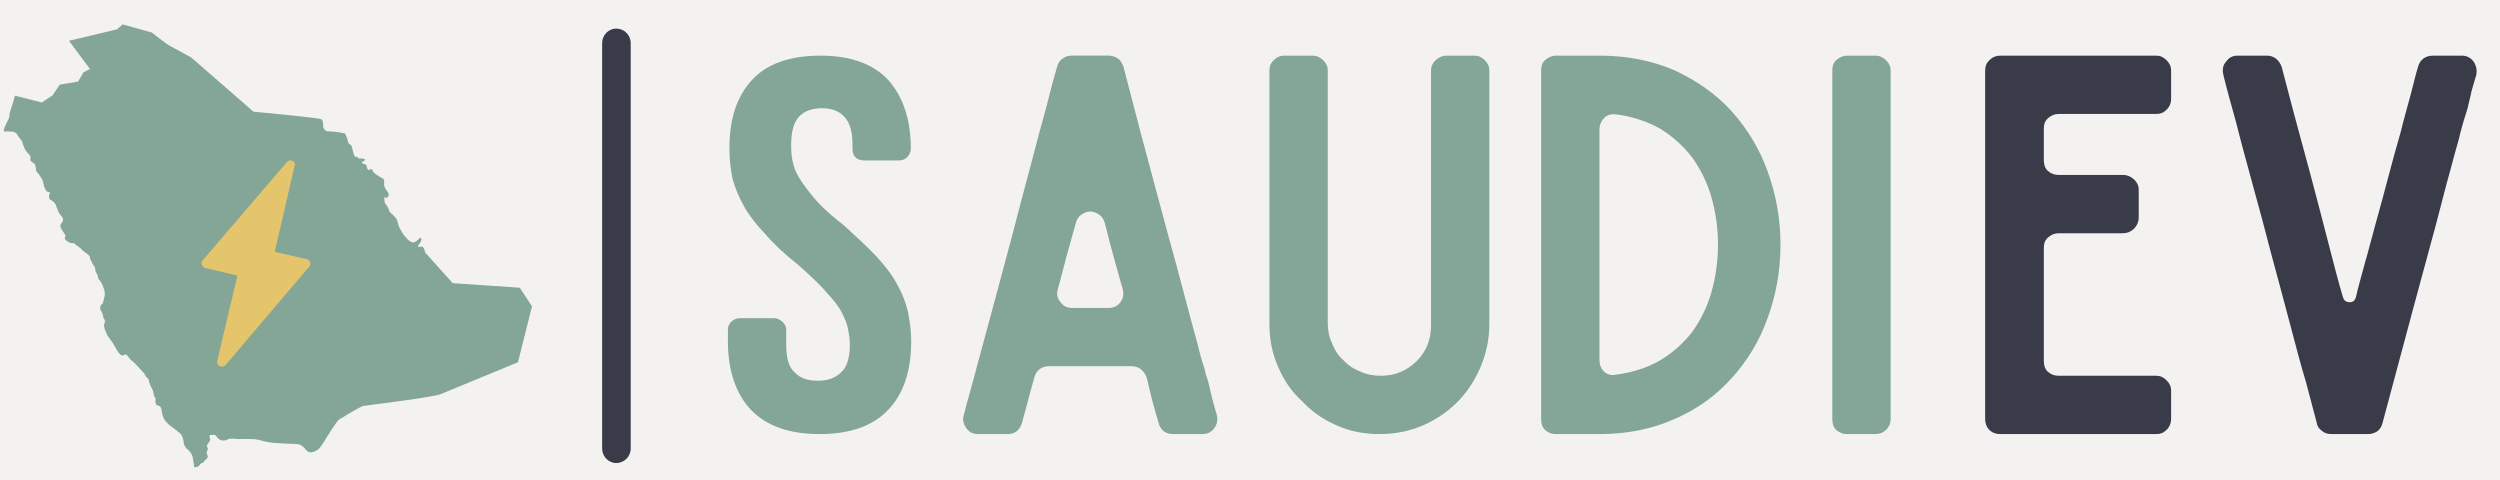
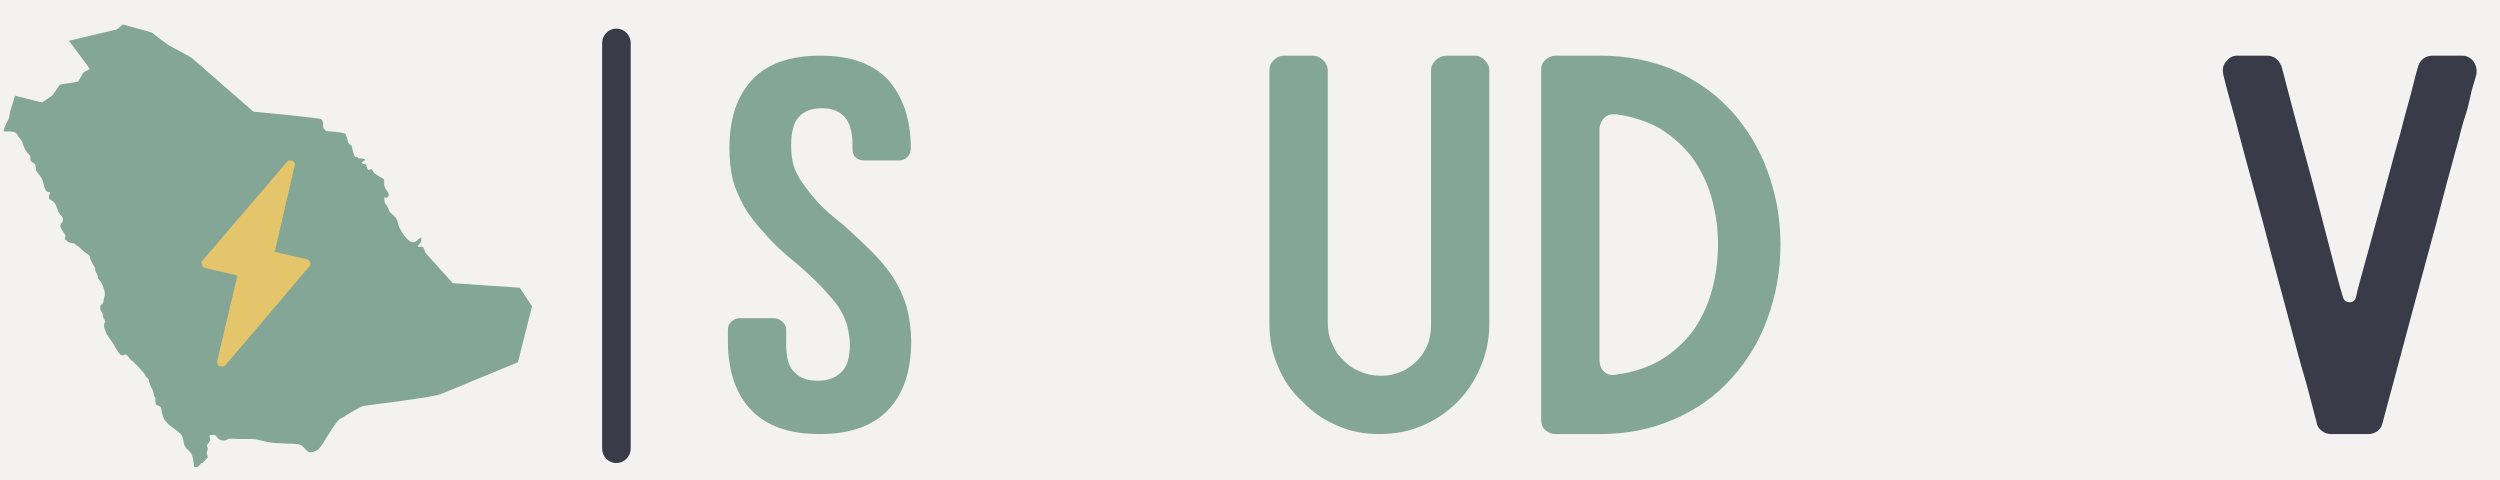
<svg xmlns="http://www.w3.org/2000/svg" version="1.2" viewBox="0 0 656 126" width="656" height="126">
  <defs>
    <clipPath clipPathUnits="userSpaceOnUse" id="cp1">
      <path d="m0.87 6.38h138.75v116.25h-138.75z" />
    </clipPath>
    <clipPath clipPathUnits="userSpaceOnUse" id="cp2">
      <path d="m52 42h30v55h-30z" />
    </clipPath>
    <clipPath clipPathUnits="userSpaceOnUse" id="cp3">
      <path d="m59.75 37.98l27.74 6.51-13.02 55.49-27.74-6.5z" />
    </clipPath>
    <clipPath clipPathUnits="userSpaceOnUse" id="cp4">
      <path d="m59.75 37.98l27.74 6.51-13.02 55.49-27.74-6.5z" />
    </clipPath>
    <clipPath clipPathUnits="userSpaceOnUse" id="cp5">
      <path d="m158 7h7.5v115h-7.5z" />
    </clipPath>
  </defs>
  <style>.a{fill:#f4f2f1}.b{fill:#83a696}.c{fill:#e4c56b}.d{fill:#393c48}</style>
  <path class="a" d="m-87-162.5h900v450h-900z" />
-   <path class="a" d="m-87-162.5h900v450h-900z" />
-   <path class="a" d="m-87-162.5h900v450h-900z" />
  <g clip-path="url(#cp1)">
    <path class="b" d="m136.4 75.5l-17.6-1.2-7.2-8c-0.1-0.3-0.4-1.6-0.9-1.6q-0.3 0-0.5 0.1-0.2 0-0.3 0c-0.1 0-0.1 0-0.2-0.1 0-0.3 0.2-0.6 0.5-0.9 0.1-0.2 0.3-0.5 0.3-0.6 0.1-0.3 0.1-0.6 0-0.7q-0.1-0.1-0.2-0.1-0.1 0-0.3 0.2c-0.2 0.2-0.9 1-1.6 1q-0.2 0-0.4-0.1c-0.8-0.3-1.3-0.9-1.6-1.4q-0.1-0.1-0.2-0.1c-0.4-0.6-1.5-2.1-1.7-3.2-0.3-1.1-0.4-1.5-1.1-2.1q-0.3-0.3-0.5-0.5c-0.4-0.3-0.7-0.6-0.9-1.2-0.1-0.5-0.4-0.8-0.6-1.2-0.3-0.3-0.5-0.7-0.5-1-0.1-0.4 0-1 0-1.2q0 0.1 0.1 0.1 0.1 0.2 0.3 0.2 0.3 0 0.5-0.2 0.2-0.3 0.2-0.6c0-0.3-0.2-0.7-0.5-1.1-0.4-0.5-0.7-1-0.7-1.5q0-0.3 0-0.6c0-0.5 0.1-0.9-0.6-1.2-0.7-0.4-2.2-1.2-2.4-1.9q-0.1-0.4-0.4-0.4-0.2 0-0.4 0.1-0.2 0.1-0.3 0.1-0.1 0-0.1 0c-0.1-0.1-0.2-0.4-0.3-0.6-0.1-0.4-0.2-0.9-0.5-0.9-0.4 0-0.9-0.3-0.9-0.5q0.2-0.1 0.3-0.2c0.3-0.2 0.6-0.3 0.6-0.5 0-0.1-0.1-0.2-0.3-0.2-0.2-0.1-0.4-0.1-0.7-0.1-0.4 0-0.8 0-0.9-0.2q-0.1-0.3-0.3-0.3-0.1 0.1-0.1 0.1-0.1 0-0.1 0c-0.1 0-0.2 0-0.4-0.3-0.2-0.4-0.3-1-0.5-1.6-0.1-0.8-0.3-1.2-0.5-1.3-0.2-0.1-0.7-0.3-0.8-1.3-0.1-0.5-0.2-0.7-0.3-0.9-0.1-0.1-0.1-0.2-0.2-0.5 0-0.2-0.2-0.3-0.8-0.4q-0.7-0.2-1.8-0.3c-1.1-0.1-2.3-0.2-2.5-0.2-0.1-0.1-0.8-0.6-0.8-1.2 0-0.8 0-1.6-0.5-1.9-0.5-0.4-15.9-1.8-17.8-2l-16.3-14.2c-0.2-0.1-4.7-2.6-5.5-3-0.9-0.4-4.9-3.6-4.9-3.6h-0.1l-7.5-2.1-1.5 1.3-12.6 3 5.5 7.4-1.7 0.9-1.4 2.4-4.8 0.8-1.9 2.8-2.8 1.9-7.1-1.8v0.1c0 0-1 3.5-1.2 3.9-0.1 0.3-0.2 0.7-0.2 1.1 0 0.3-0.1 0.7-0.2 0.9q0 0.1-0.1 0.2c-1 1.9-1.3 2.9-1.2 3.1q0.1 0.1 0.2 0.1h1.5c1.1 0 1.6 0.4 1.8 0.8 0.2 0.4 0.5 0.8 0.8 1.1 0.2 0.3 0.4 0.5 0.5 0.7q0.1 0.3 0.2 0.7c0.2 0.5 0.4 1.1 0.7 1.6 0.2 0.3 0.5 0.7 0.8 1 0.3 0.3 0.5 0.6 0.5 0.7q0 0.2 0 0.4c0 0.2-0.1 0.4 0 0.6 0.1 0.2 0.3 0.3 0.5 0.5 0.4 0.2 0.8 0.5 0.8 0.9q0.1 0.4 0.1 0.6c0 0.4 0 0.7 0.3 1q0.1 0.2 0.4 0.5c0.4 0.6 1 1.3 1.2 2.1 0.4 2.2 1 2.6 1.3 2.7q0.4 0 0.5 0.1 0.1 0.2-0.1 0.4c-0.1 0.3-0.2 0.7-0.1 1.1q0.1 0.4 0.7 0.6c0.7 0.4 1.1 1.1 1.3 1.9q0.1 0.2 0.2 0.4c0.1 0.4 0.2 0.8 0.7 1.4q1.1 1.1 0.6 1.9-0.2 0.2-0.3 0.4c-0.2 0.3-0.4 0.6-0.2 1 0.1 0.3 0.3 0.7 0.6 1.1 0.3 0.4 0.7 1 0.7 1.2q0 0.1-0.1 0.3c-0.1 0.2-0.2 0.5 0.1 0.7q0.1 0.1 0.2 0.2c0.4 0.3 0.9 0.7 1.5 0.7 0.5 0 0.5 0 0.8 0.2q0.1 0.2 0.4 0.4c0.3 0.2 0.4 0.3 0.5 0.3 0.2 0.2 0.2 0.2 0.7 0.6 0.2 0.3 0.6 0.6 1 0.9 0.6 0.4 1.3 0.9 1.3 1.2 0 0.5 0.1 0.7 0.3 1q0.1 0.2 0.3 0.6 0.1 0.3 0.3 0.6c0.3 0.3 0.5 0.6 0.5 1.1 0 0.5 0.2 0.8 0.4 1.1 0.1 0.3 0.3 0.5 0.3 0.8 0 0.4 0.1 0.6 0.3 0.8 0.2 0.2 0.4 0.4 0.6 0.8 0.5 0.9 1.2 2.7 0.8 3.7q-0.1 0.5-0.2 0.9c-0.1 0.6-0.3 1-0.5 1.1-0.4 0.1-0.4 0.8-0.4 1.1 0 0.2 0.1 0.4 0.3 0.7 0.2 0.3 0.4 0.7 0.4 1.1 0.1 0.6 0.2 0.8 0.4 1q0 0.1 0.1 0.3c0.2 0.2 0.1 0.3 0 0.5-0.1 0.2-0.2 0.4-0.2 0.8 0 0.7 0.4 1.5 0.7 2.2v0.1c0.2 0.3 0.6 1 1.1 1.6 0.4 0.6 0.8 1.1 1 1.6q0.2 0.2 0.3 0.5c0.5 0.8 1 1.7 1.5 1.8q0.1 0.1 0.2 0.1c0.2 0 0.4-0.1 0.5-0.2q0.2-0.1 0.4-0.1c0.1 0 0.2 0.1 0.3 0.2q0.3 0.3 0.5 0.6c0.3 0.4 0.6 0.8 0.9 0.9 0.4 0.3 2.1 2.1 2.6 2.7 0.5 0.5 0.8 0.9 0.9 1.3 0.1 0.2 0.3 0.3 0.5 0.5 0.2 0.2 0.4 0.4 0.4 0.7 0 0.5 0.5 1.6 0.9 2.3 0.2 0.4 0.2 0.7 0.3 1.1q0 0.2 0.1 0.4c0 0.2 0.1 0.3 0.2 0.5 0.2 0.2 0.3 0.3 0.2 0.5-0.1 0.3 0 1.1 0.2 1.5q0.2 0.2 0.4 0.2c0.4 0.1 0.9 0.2 1 1.3 0.1 0.8 0.4 2.3 1.5 3.3 0.3 0.4 1 0.9 1.7 1.4 0.8 0.6 1.7 1.3 2 1.7 0.4 0.7 0.6 1.6 0.6 2 0 0.5 0.5 1.5 1 1.8 0.5 0.4 1.3 1.3 1.4 2.3q0.1 0.7 0.2 1.2 0.1 0.5 0.1 0.9c0 0.2 0.1 0.3 0.4 0.3 0.3 0 0.9-0.2 1.2-0.7 0.2-0.3 0.4-0.4 0.6-0.4 0.1-0.1 0.3-0.1 0.5-0.5 0.2-0.2 0.3-0.3 0.5-0.5 0.3-0.3 0.6-0.5 0.3-1.1-0.3-0.6-0.1-1 0.1-1.4q0-0.1 0-0.1c0.1-0.3 0-0.4-0.1-0.6-0.1-0.2-0.2-0.3 0.1-0.8 0.7-0.9 0.8-1 0.5-1.8q-0.1-0.2 0-0.4c0.1-0.1 0.4-0.2 0.7-0.2 0.3 0 0.6 0 0.8 0.1 0.2 0.1 0.3 0.4 0.5 0.6 0.4 0.4 0.8 0.8 1.6 0.8 0.5 0 0.8-0.1 1.1-0.3 0.2-0.1 0.5-0.2 0.9-0.2 0.4 0 1.1 0 1.9 0.1 1 0 2.2 0 3.3 0 1.4 0 2 0.2 3.1 0.5q0.4 0.1 0.9 0.2c1 0.3 3.2 0.4 5.1 0.5 1.6 0 3 0.1 3.5 0.2 0.8 0.2 1.2 0.7 1.6 1.1 0.2 0.3 0.5 0.6 0.8 0.8q0.3 0.2 0.7 0.2c0.5 0 1-0.2 1.4-0.4q0.2-0.2 0.4-0.2c0.5-0.2 2.1-2.7 2.2-3 0.2-0.3 3-4.9 3.6-5.1 0.3-0.1 1.1-0.6 2-1.2 1.6-0.9 3.7-2.2 4.3-2.3 0.2 0 1.1-0.1 2.3-0.3 4.9-0.6 16.3-2.1 18-2.8 2-0.8 19.9-8.2 20.1-8.3h0.1l3.7-14.7z" />
  </g>
  <g clip-path="url(#cp2)">
    <g clip-path="url(#cp3)">
      <g clip-path="url(#cp4)">
        <path class="c" d="m57.9 96.2q-0.2 0-0.3-0.1-0.4-0.2-0.5-0.6-0.2-0.4-0.1-0.8l5.3-22.4-8.5-2q-0.7-0.2-0.8-0.9-0.2-0.3-0.1-0.6 0.1-0.3 0.3-0.5l22.1-25.8q0.2-0.3 0.6-0.4 0.5-0.1 0.8 0.1 0.4 0.2 0.6 0.5 0.2 0.4 0 0.8l-5.2 22.6 8.4 1.9q0.3 0.1 0.6 0.3 0.2 0.2 0.3 0.5 0.1 0.3 0 0.6 0 0.4-0.3 0.6l-22 25.9q-0.5 0.4-1.2 0.3z" />
      </g>
    </g>
  </g>
  <path class="b" d="m215.3 14.6c-8 0-14 2.1-17.9 6.3-4.1 4.4-6 10.3-6 18.1 0 2.8 0.3 5.4 0.8 7.8 0.6 2.4 1.7 4.9 3 7.3 1.4 2.5 3.3 4.9 5.6 7.3 2.1 2.5 5 5.2 8.4 7.9q3.8 3.3 6.5 6.1c1.7 1.9 3.2 3.5 4.3 5.1 1.1 1.7 1.8 3.3 2.3 4.9 0.4 1.6 0.7 3.4 0.7 5 0 3.6-0.8 6-2.3 7.3-1.5 1.5-3.5 2.2-6.1 2.2-2.7 0-4.7-0.7-6.1-2.2-1.5-1.3-2.2-3.7-2.2-7.3v-3.9c0-0.8-0.4-1.5-0.9-2-0.7-0.6-1.4-1-2.2-1h-9.2c-0.8 0-1.6 0.4-2.2 1q-0.8 0.8-0.8 2v3c0 7.8 2.1 13.9 6.1 18.1 4.1 4.2 10 6.3 18 6.3 7.9 0 13.9-2.1 17.9-6.3 4.1-4.2 6.1-10.3 6.1-18.1 0-2.7-0.4-5.4-0.9-7.9-0.6-2.4-1.5-4.7-2.9-7.2-1.3-2.4-3.2-4.8-5.5-7.3-2.3-2.4-5.2-5.1-8.4-8-2.7-2.1-4.9-4-6.7-5.9-1.7-1.9-3.1-3.7-4.2-5.3-1.1-1.6-1.9-3.1-2.3-4.7-0.5-1.7-0.6-3.3-0.6-5.2q0-5.1 2-7.3c1.3-1.5 3.4-2.3 6.1-2.3 2.6 0 4.6 0.8 5.9 2.3q2.1 2.2 2.1 7.3v1c0 0.9 0.2 1.7 0.8 2.3 0.5 0.5 1.3 0.8 2.3 0.8h9.1c0.8 0 1.6-0.3 2.1-0.8 0.6-0.6 1-1.4 1-2.3 0-7.8-2.1-13.7-6-18.1q-6-6.3-17.7-6.3z" />
-   <path fill-rule="evenodd" class="b" d="m304 110.9c-0.3-1-0.7-2.3-1.2-4.2-0.6-1.9-1.1-4.4-1.9-7.6-0.7-1.9-2.1-3-3.9-3h-21.7c-2.1 0-3.4 1.1-3.9 3-0.7 2.4-1.3 4.7-1.8 6.6-0.6 2.1-1 3.8-1.4 5.2-0.6 2-1.9 3-3.8 3h-7.7c-1.3 0-2.3-0.4-3.1-1.5-0.8-1.1-1.1-2.2-0.7-3.5 0.8-3.3 2.1-7.5 3.4-12.6 1.4-5.2 2.9-10.6 4.5-16.6q2.4-8.9 4.9-18.3c1.6-6.2 3.2-12.2 4.7-17.8 1.5-5.7 2.8-10.7 4.1-15.3 1.2-4.7 2.1-8.2 2.9-10.8 0.2-0.8 0.6-1.6 1.4-2.1q1-0.8 2.4-0.8h9.8q1.2 0 2.4 0.8c0.7 0.5 1.1 1.3 1.4 2.1 3.1 12 5.8 22.3 8.1 30.7 2.3 8.5 4.2 15.7 5.8 21.4 1.5 5.8 2.8 10.4 3.7 13.9 0.9 3.5 1.8 6.4 2.3 8.6 0.5 2.1 1.1 3.7 1.4 4.8 0.2 1.1 0.6 2.2 0.9 3.1 0.3 1.1 0.5 2.2 0.8 3.4 0.3 1.4 0.8 3.1 1.5 5.5 0.3 1.3 0.1 2.4-0.7 3.5-0.8 1.1-1.9 1.5-3.1 1.5h-7.7c-1.9 0-3.3-1-3.8-3zm-25.7-31.6c0.8 1.1 1.7 1.5 3.1 1.5h9.5c1.2 0 2.3-0.4 3.1-1.5 0.8-1.1 0.9-2.1 0.6-3.5-0.8-2.4-1.4-5.2-2.3-8.1-0.8-2.9-1.6-6-2.4-9.2-0.3-1-0.8-1.7-1.5-2.2-0.8-0.5-1.5-0.8-2.3-0.8-0.8 0-1.6 0.3-2.3 0.8-0.8 0.5-1.2 1.2-1.5 2.2-0.8 2.9-1.6 5.8-2.4 8.6-0.8 3-1.5 5.9-2.3 8.7-0.4 1.4-0.2 2.4 0.7 3.5z" />
  <path class="b" d="m386.9 14.6h-7.3q-1.6 0-2.9 1.2c-0.8 0.8-1.2 1.6-1.2 2.7v66.9c0 3.8-1.3 6.9-3.8 9.4-2.6 2.5-5.7 3.8-9.3 3.8-1.9 0-3.8-0.3-5.4-1.1q-2.7-1-4.5-3c-1.4-1.2-2.3-2.7-3-4.5-0.8-1.6-1.1-3.5-1.1-5.4v-66.1c0-1.1-0.4-1.9-1.2-2.7q-1.2-1.2-2.8-1.2h-7.4q-1.6 0-2.8 1.2c-0.8 0.8-1.1 1.6-1.1 2.7v66.5c0 4.1 0.7 7.7 2.3 11.3 1.5 3.5 3.5 6.5 6.3 9q3.7 4 9 6.3c3.5 1.6 7.2 2.3 11.3 2.3 3.9 0 7.7-0.7 11.2-2.2 3.5-1.5 6.5-3.5 9.2-6.2 2.6-2.6 4.6-5.7 6.1-9.2 1.5-3.6 2.3-7.2 2.3-11.3v-66.5c0-1.1-0.4-1.9-1.2-2.7-0.8-0.8-1.6-1.2-2.7-1.2z" />
  <path fill-rule="evenodd" class="b" d="m439.5 18.5c5.8 2.7 10.8 6.2 14.9 10.7 4 4.5 7.3 9.8 9.4 15.7 2.2 6 3.4 12.5 3.4 19.2 0 7-1.2 13.5-3.4 19.4-2.1 6-5.4 11.3-9.4 15.7-4.1 4.6-9.1 8.2-14.9 10.7-6 2.7-12.5 4-19.8 4h-11.4c-1.1 0-2-0.3-2.9-1.1-0.8-0.8-1-1.8-1-2.9v-91.4c0-1.1 0.2-1.9 1-2.7q1.3-1.2 2.9-1.2h11.4c7.3 0 13.8 1.3 19.8 3.9zm-18.6 79q1.2 1.2 3.2 0.8c4.4-0.6 8.2-1.8 11.6-3.8 3.2-1.9 6.1-4.5 8.4-7.5 2.1-2.9 3.9-6.5 5-10.4 1.1-3.9 1.7-8.1 1.7-12.5 0-4.3-0.6-8.3-1.7-12.3-1.1-3.9-2.9-7.4-5-10.4-2.3-3-5.2-5.6-8.4-7.6-3.4-1.9-7.2-3.2-11.6-3.8-1.3-0.1-2.4 0.1-3.2 1-0.8 0.8-1.2 1.9-1.2 2.9v60.5c0 1.3 0.4 2.3 1.2 3.1z" />
-   <path class="b" d="m492.1 14.6h-7.4q-1.6 0-2.9 1.2c-0.8 0.8-1 1.6-1 2.7v91.4c0 1.1 0.2 2.1 1 2.9 0.9 0.8 1.8 1.1 2.9 1.1h7.4c1.1 0 1.9-0.3 2.8-1.1q1.2-1.2 1.2-2.9v-91.4c0-1.1-0.4-1.9-1.2-2.7-0.9-0.8-1.7-1.2-2.8-1.2z" />
  <g clip-path="url(#cp5)">
    <path class="d" d="m165.5 117.7v-106.4c0-2.1-1.7-3.8-3.8-3.8-2 0-3.7 1.7-3.7 3.8v106.4c0 2.1 1.7 3.8 3.7 3.8 2.1 0 3.8-1.7 3.8-3.8z" />
  </g>
-   <path class="d" d="m569.7 26v-7.5c0-1.1-0.4-1.9-1.2-2.7-0.8-0.8-1.6-1.2-2.7-1.2h-40.9q-1.7 0-2.9 1.2c-0.8 0.8-1.1 1.6-1.1 2.7v91.4c0 1.1 0.3 2.1 1.1 2.9 0.8 0.8 1.8 1.1 2.9 1.1h40.9c1.1 0 1.9-0.3 2.7-1.1q1.2-1.2 1.2-2.9v-7.4c0-1.1-0.4-1.9-1.2-2.7-0.8-0.8-1.6-1.2-2.7-1.2h-25.6c-1.1 0-2-0.3-2.9-1.1-0.8-0.8-1-1.8-1-2.9v-29.5c0-1.1 0.2-1.9 1-2.7q1.3-1.2 2.9-1.2h16.9q1.6 0 2.9-1.2 1.2-1.3 1.2-2.9v-7.3c0-1.1-0.4-1.9-1.2-2.7q-1.3-1.2-2.9-1.2h-16.9c-1.1 0-2-0.3-2.9-1.1-0.8-0.8-1-1.8-1-2.9v-8.1c0-1.1 0.2-1.9 1-2.7q1.3-1.2 2.9-1.2h25.6c1.1 0 1.9-0.3 2.7-1.1q1.2-1.2 1.2-2.8z" />
  <path class="d" d="m646 14.6h-7.6c-2 0-3.4 1.1-3.9 2.9-0.6 1.9-1.1 4.2-1.9 7.2-0.8 3-1.8 6.4-2.7 10.1-1.1 3.7-2.1 7.5-3.2 11.6q-1.6 6.1-3.2 11.8c-1.1 3.9-2 7.6-3 11-0.9 3.5-1.8 6.3-2.3 8.8-0.3 0.9-0.8 1.3-1.6 1.3-1 0-1.5-0.4-1.8-1.3-1.1-3.6-2.3-8.3-3.8-14.1-1.5-5.7-3-11.7-4.6-17.6-1.6-6-3.2-11.7-4.6-17-1.3-5.1-2.4-9-3.1-11.8-0.7-1.8-2-2.9-3.9-2.9h-7.6c-1.4 0-2.3 0.5-3.1 1.6-0.8 0.9-1 2-0.7 3.4 0.8 3.4 2 7.6 3.4 12.7 1.3 5.2 2.8 10.6 4.4 16.5q2.5 9 4.9 18.3c1.7 6.3 3.3 12.2 4.8 17.9 1.5 5.7 2.8 10.7 4.2 15.3q1.8 6.9 2.8 10.6c0.1 0.9 0.6 1.6 1.4 2.2q1 0.8 2.4 0.8h9.8q1.2 0 2.4-0.8c0.7-0.6 1.1-1.3 1.3-2.2 3.2-11.9 5.9-22.1 8.2-30.6 2.3-8.4 4.2-15.6 5.8-21.4 1.5-5.7 2.7-10.5 3.7-14 0.9-3.5 1.7-6.2 2.3-8.4 0.5-2.2 1-3.8 1.3-4.9 0.3-1 0.7-2.1 1-3.2 0.2-1 0.5-2 0.8-3.4 0.2-1.2 0.8-3 1.5-5.4 0.2-1.2 0-2.3-0.7-3.4-0.8-1.1-1.9-1.6-3.1-1.6z" />
</svg>